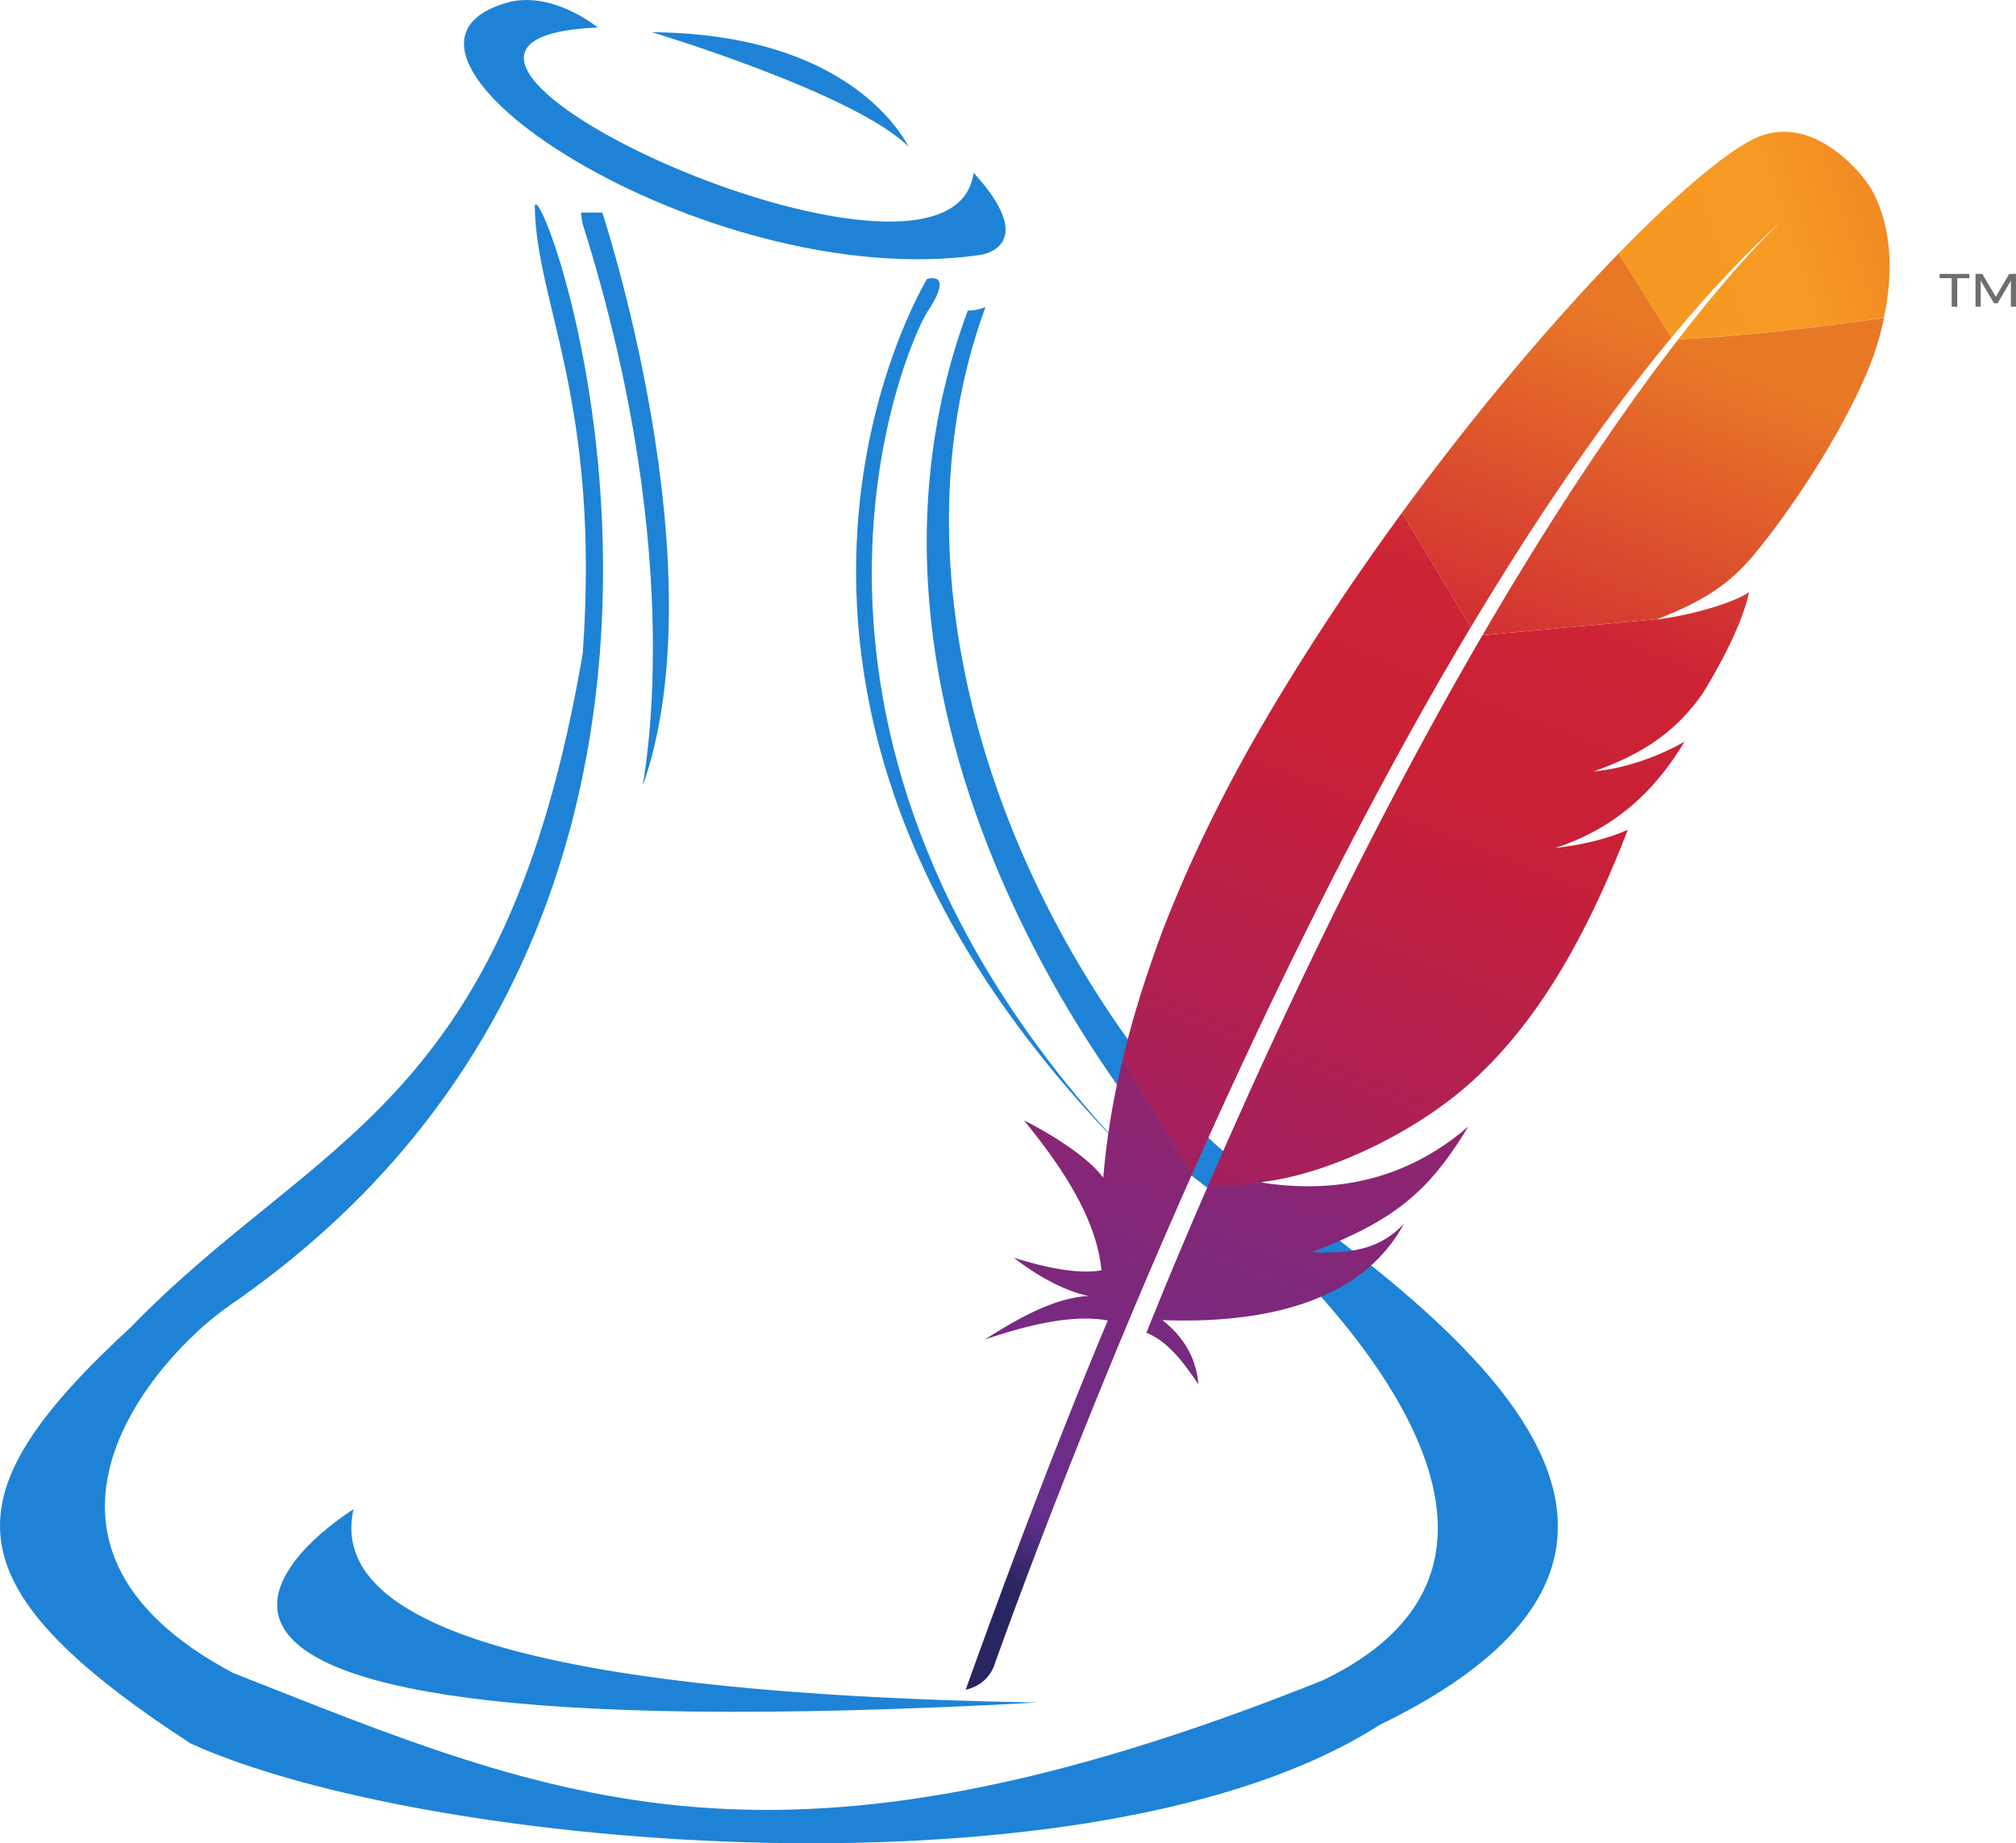
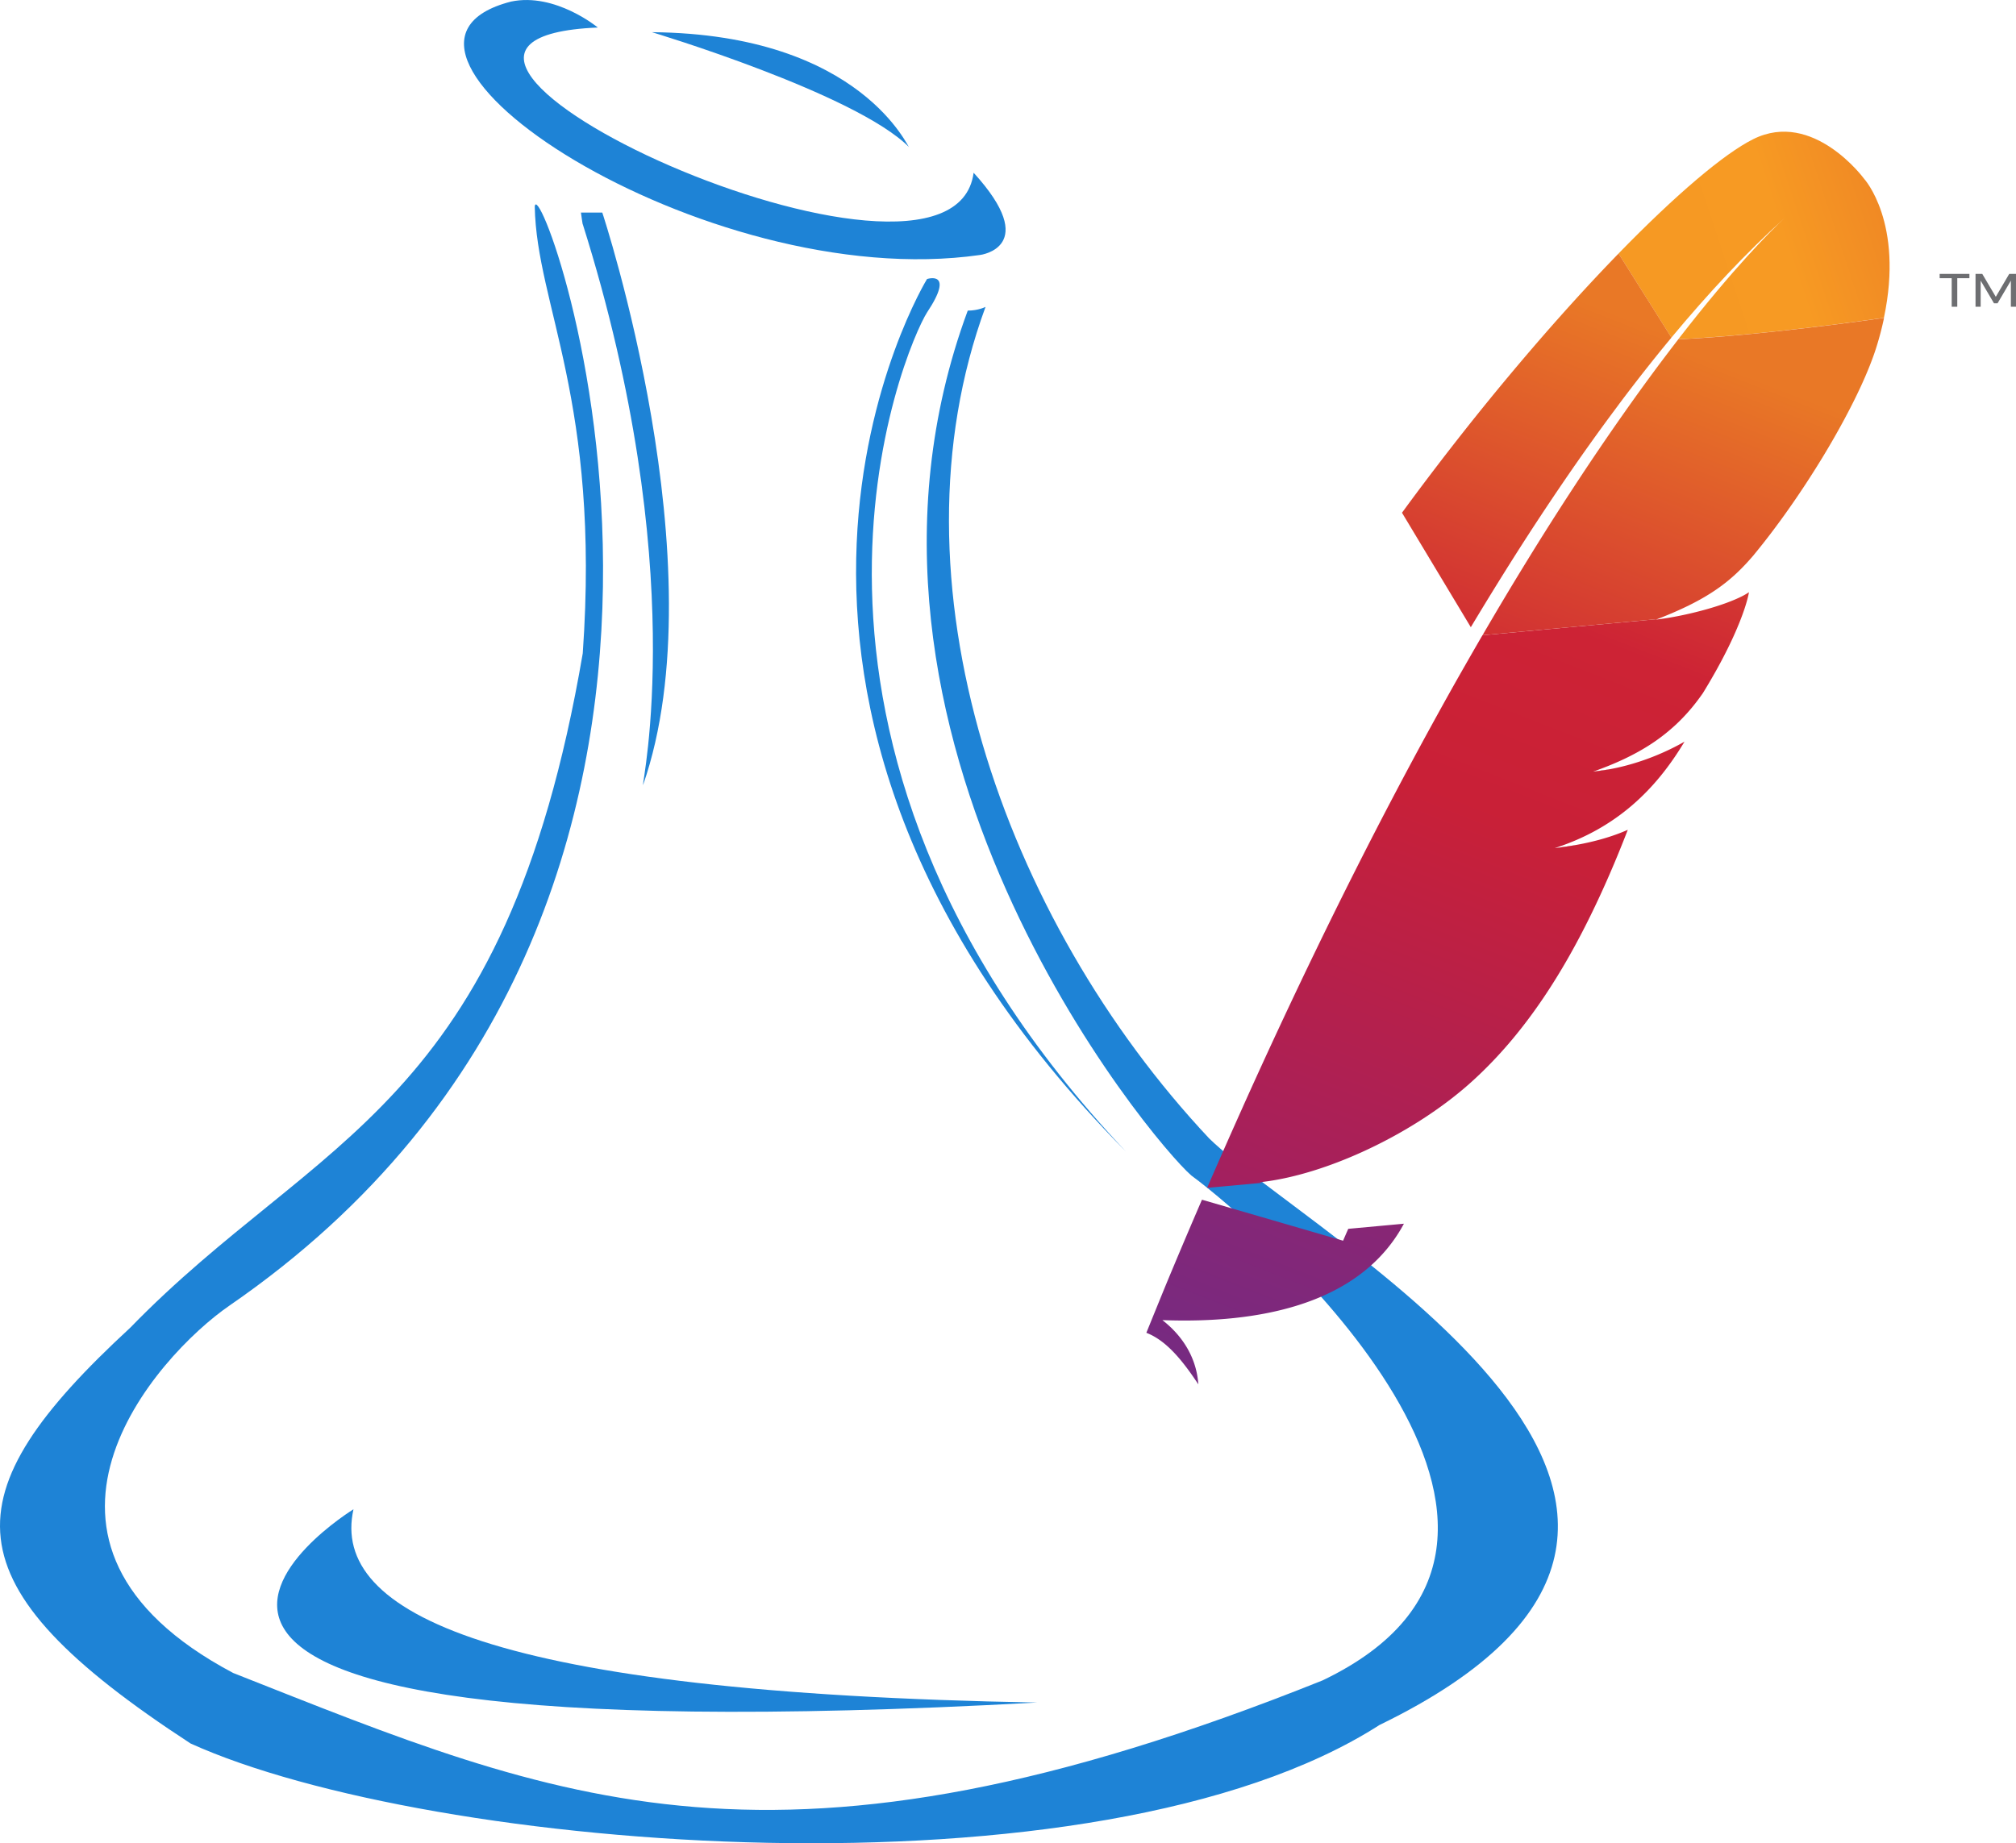
<svg xmlns="http://www.w3.org/2000/svg" viewBox="0 0 115.725 105.833" height="400" width="437.387">
  <defs>
    <linearGradient gradientTransform="rotate(-65.001 -998.094 -1339.207) scale(.265)" y2="1395.619" x2="-4570.116" y1="697.555" x1="-5167.096" gradientUnits="userSpaceOnUse" id="a">
      <stop offset="0" stop-color="#f69923" />
      <stop offset=".312" stop-color="#f79a23" />
      <stop offset=".838" stop-color="#e97826" />
    </linearGradient>
    <linearGradient gradientTransform="rotate(-65.001 -998.094 -1339.207) scale(.265)" y2="620.505" x2="-5326.209" y1="620.505" x1="-9585.342" gradientUnits="userSpaceOnUse" id="b">
      <stop offset=".323" stop-color="#9e2064" />
      <stop offset=".63" stop-color="#c92037" />
      <stop offset=".751" stop-color="#cd2335" />
      <stop offset="1" stop-color="#e97826" />
    </linearGradient>
    <linearGradient gradientTransform="rotate(-65.001 -998.094 -1339.207) scale(.265)" y2="1047.69" x2="-6533.178" y1="1047.69" x1="-9071.207" gradientUnits="userSpaceOnUse" id="c">
      <stop offset="0" stop-color="#282662" />
      <stop offset=".095" stop-color="#662e8d" />
      <stop offset=".788" stop-color="#9f2064" />
      <stop offset=".949" stop-color="#cd2032" />
    </linearGradient>
    <linearGradient gradientTransform="rotate(-65.001 -998.094 -1339.207) scale(.265)" y2="580.817" x2="-5086.994" y1="580.817" x1="-9346.126" gradientUnits="userSpaceOnUse" id="d">
      <stop offset=".323" stop-color="#9e2064" />
      <stop offset=".63" stop-color="#c92037" />
      <stop offset=".751" stop-color="#cd2335" />
      <stop offset="1" stop-color="#e97826" />
    </linearGradient>
    <linearGradient gradientTransform="rotate(-65.001 -998.094 -1339.207) scale(.265)" y2="638.441" x2="-6797.201" y1="638.441" x1="-9035.503" gradientUnits="userSpaceOnUse" id="e">
      <stop offset="0" stop-color="#282662" />
      <stop offset=".095" stop-color="#662e8d" />
      <stop offset=".788" stop-color="#9f2064" />
      <stop offset=".949" stop-color="#cd2032" />
    </linearGradient>
    <linearGradient gradientTransform="rotate(-65.001 -998.094 -1339.207) scale(.265)" y2="1021.622" x2="-5086.994" y1="1021.622" x1="-9346.126" gradientUnits="userSpaceOnUse" id="f">
      <stop offset=".323" stop-color="#9e2064" />
      <stop offset=".63" stop-color="#c92037" />
      <stop offset=".751" stop-color="#cd2335" />
      <stop offset="1" stop-color="#e97826" />
    </linearGradient>
    <linearGradient gradientTransform="rotate(-65.001 -998.094 -1339.207) scale(.265)" y2="999.733" x2="-5351.202" y1="999.733" x1="-9610.334" gradientUnits="userSpaceOnUse" id="g">
      <stop offset=".323" stop-color="#9e2064" />
      <stop offset=".63" stop-color="#c92037" />
      <stop offset=".751" stop-color="#cd2335" />
      <stop offset="1" stop-color="#e97826" />
    </linearGradient>
    <linearGradient gradientTransform="rotate(-65.001 -998.094 -1339.207) scale(.265)" y2="1152.726" x2="-5086.994" y1="1152.726" x1="-9346.126" gradientUnits="userSpaceOnUse" id="h">
      <stop offset=".323" stop-color="#9e2064" />
      <stop offset=".63" stop-color="#c92037" />
      <stop offset=".751" stop-color="#cd2335" />
      <stop offset="1" stop-color="#e97826" />
    </linearGradient>
    <linearGradient gradientTransform="rotate(-65.001 -998.094 -1339.207) scale(.265)" y2="1137.725" x2="-5086.994" y1="1137.725" x1="-9346.126" gradientUnits="userSpaceOnUse" id="i">
      <stop offset=".323" stop-color="#9e2064" />
      <stop offset=".63" stop-color="#c92037" />
      <stop offset=".751" stop-color="#cd2335" />
      <stop offset="1" stop-color="#e97826" />
    </linearGradient>
    <linearGradient gradientTransform="rotate(-65.001 -998.094 -1339.207) scale(.265)" y2="1134.716" x2="-6011.999" y1="1134.716" x1="-6953.407" gradientUnits="userSpaceOnUse" id="j">
      <stop offset=".323" stop-color="#9e2064" />
      <stop offset=".63" stop-color="#c92037" />
      <stop offset=".751" stop-color="#cd2335" />
      <stop offset="1" stop-color="#e97826" />
    </linearGradient>
  </defs>
  <g fill="#1e83d6">
    <path d="M34.317 1.58c-16.505.696 20.347 17.695 21.572 8.338 3.895 4.274.38 4.72.38 4.72C40.419 16.916 19.028 2.734 29.339.09c2.536-.532 4.978 1.49 4.978 1.49z" />
    <path d="M56.573 17.62c-5.79 15.733 1.012 35.148 12.838 47.745 5.908 5.754 35.241 21.318 9.78 33.676-16.301 10.445-54.601 7.245-68.252 1.064C-3.114 90.94-2.915 85.823 7.477 76.232c10.758-11.076 21.496-12.507 25.975-38.72 1.021-14.495-2.65-19.971-2.755-25.646.205-2.768 16.068 39.963-17.516 63.09-4.213 2.896-13.854 13.645.2 21.099 18.703 7.384 31.17 13.004 62.541.427 16.909-8.1-3.462-25.999-7.537-28.99-2.228-1.919-21.848-25.284-12.833-49.658.612 0 1.02-.214 1.02-.214zM37.423 1.848s11.712 3.518 14.77 6.61c0 .213-2.65-6.505-14.77-6.61z" />
    <path d="M33.348 12.204h1.225s6.725 20.294 2.342 32.866c-.105 0 2.75-12.482-3.463-32.2 0 .1-.104-.666-.104-.666zM53.215 16.02S38.643 39.783 64.623 66.11C42.21 42.342 51.99 19.862 53.215 17.94c1.629-2.45 0-1.919 0-1.919zM20.291 86.658s-23.728 14.56 39.24 11.096c-31.29-.556-40.57-5.128-39.24-11.096z" />
  </g>
  <g stroke-width=".265">
    <path d="M281.339-450.327c-17.542 10.345-46.673 39.66-81.465 82.126l31.961 60.325c22.437-32.094 45.218-60.96 68.21-85.619 1.773-1.958 2.699-2.884 2.699-2.884-.9.953-1.8 1.932-2.699 2.884-7.435 8.202-30.004 34.528-64.056 86.81 32.782-1.64 83.159-8.334 124.249-15.372 12.223-68.474-11.986-99.827-11.986-99.827s-30.771-49.795-66.913-28.443z" fill="url(#a)" transform="matrix(.095 0 0 .08 73.92 44.013)" />
    <path d="M95.59 35.508l.068-.01-.439.04-.078.03.45-.06zM92.48 44.161zM71.335 63.572c.032-.072.065-.144.095-.216a331.927 331.927 0 016.432-13.47 283.716 283.716 0 014.093-7.782 327.93 327.93 0 011.744-3.134c.35-.62.698-1.227 1.044-1.822.113-.2.23-.394.343-.591l.056-.096-.374.034-.298-.491c-.027.049-.058.095-.088.144a189.356 189.356 0 00-2.495 4.284 258.506 258.506 0 00-4.852 8.98 320.783 320.783 0 00-4.421 8.905 333.982 333.982 0 00-2.14 4.562c-.156.339-.313.678-.467 1.017a424.06 424.06 0 00-1.622 3.593l.47.778.418-.038a391.857 391.857 0 012.061-4.657zM91.523 44.301c.002 0 .002-.002.005-.002 0 0-.003 0-.005.002z" fill="none" />
    <path d="M90.513 48.52c-.388.059-.79.116-1.2.175-.003 0-.006.003-.008.003.207-.026.411-.051.613-.08.202-.03.399-.062.595-.098z" fill="#be202e" />
    <path d="M90.513 48.52c-.388.059-.79.116-1.2.175-.003 0-.006.003-.008.003.207-.026.411-.051.613-.08.202-.03.399-.062.595-.098z" opacity=".35" fill="#be202e" />
    <path d="M91.533 44.297s-.003 0-.003.002c-.002 0-.002.002-.005.002.066-.006.129-.017.192-.023.26-.032.515-.07.762-.115-.31.043-.626.09-.946.134z" fill="#be202e" />
    <path d="M91.533 44.297s-.003 0-.003.002c-.002 0-.002.002-.005.002.066-.006.129-.017.192-.023.26-.032.515-.07.762-.115-.31.043-.626.09-.946.134z" opacity=".35" fill="#be202e" />
    <path d="M137.617-152.01a1951.394 1951.394 0 0129.501-53.18c10.32-17.94 20.77-35.35 31.327-52.124.609-.979 1.244-1.984 1.852-2.99 10.425-16.51 20.955-32.384 31.565-47.572L199.9-368.2c-2.408 2.937-4.815 5.927-7.276 8.97-9.207 11.483-18.785 23.839-28.601 36.936-11.06 14.763-22.437 30.533-34 47.069a1919.638 1919.638 0 00-32.305 47.863c-9.207 14.102-18.468 28.628-27.649 43.524l-1.032 1.667 41.593 82.153a2576.983 2576.983 0 0126.987-51.99z" fill="url(#b)" transform="matrix(.095 0 0 .08 73.92 44.013)" />
-     <path d="M-51.824 310.879a5178.545 5178.545 0 00-16.59 46.276c-.08.238-.158.45-.238.688-.794 2.222-1.56 4.445-2.355 6.667-3.73 10.61-6.985 20.161-14.42 41.884 12.25 5.582 22.093 20.293 31.407 36.988-.98-17.277-8.15-33.522-21.723-46.09 60.405 2.725 112.448-12.541 139.356-56.7a111.477 111.477 0 006.588-12.489c-12.223 15.505-27.384 22.093-55.932 20.48-.053.026-.133.052-.186.079.053-.027.133-.053.186-.08 42.015-18.812 63.103-36.856 81.73-66.78 4.418-7.092 8.704-14.844 13.096-23.443-36.75 37.73-79.322 48.472-124.169 40.323l-33.628 3.677a808.386 808.386 0 00-3.122 8.52z" fill="url(#c)" transform="matrix(.095 0 0 .08 73.92 44.013)" />
-     <path d="M-36.135 235.552a5582.361 5582.361 0 0122.437-56.965c7.355-18.362 14.923-36.83 22.648-55.403a4141.013 4141.013 0 0123.707-55.801 3724.731 3724.731 0 0125.109-56.674 3320.28 3320.28 0 0125.77-55.456 3426.946 3426.946 0 019.499-19.765 2501.668 2501.668 0 0116.669-33.734c.29-.609.608-1.19.926-1.8l-41.593-82.152c-.688 1.11-1.35 2.222-2.037 3.333-9.684 15.822-19.341 32.015-28.813 48.551a1833.954 1833.954 0 00-28.152 50.96A1726.534 1726.534 0 00-12.64-35.303c-1.481 3.016-2.936 5.98-4.392 8.97A1214.621 1214.621 0 00-41.69 27.669C-50.078 47.301-57.46 66.06-63.916 83.84a1069.002 1069.002 0 00-11.668 33.84c-2.91 9.26-5.688 18.548-8.308 27.782-6.218 21.775-11.562 43.497-15.954 65.14l41.804 82.523a5839.993 5839.993 0 0117.013-44.873c1.614-4.207 3.254-8.467 4.894-12.7z" fill="url(#d)" transform="matrix(.095 0 0 .08 73.92 44.013)" />
-     <path d="M-100.402 213.539c-5.239 26.405-8.97 52.705-10.848 78.846-.053.926-.159 1.825-.211 2.751-13.044-20.902-47.97-41.301-47.89-41.116 25.003 36.248 43.974 72.231 46.805 107.553-13.388 2.752-31.724-1.217-52.917-9.022 22.093 20.293 38.682 25.903 45.138 27.41-20.294 1.27-41.434 15.214-62.733 31.274 31.142-12.7 56.304-17.727 74.322-13.652-28.575 80.91-57.23 170.233-85.884 265.06 8.784-2.593 14.023-8.494 16.96-16.484 5.106-17.171 39-129.831 92.101-277.918 1.508-4.207 3.043-8.44 4.578-12.7.423-1.19.873-2.382 1.296-3.546a5551.39 5551.39 0 0117.436-47.545c1.376-3.678 2.752-7.356 4.128-11.06.026-.08.052-.159.079-.212l-41.751-82.497c-.186.926-.424 1.879-.609 2.858z" fill="url(#e)" transform="matrix(.095 0 0 .08 73.92 44.013)" />
+     <path d="M-51.824 310.879a5178.545 5178.545 0 00-16.59 46.276c-.08.238-.158.45-.238.688-.794 2.222-1.56 4.445-2.355 6.667-3.73 10.61-6.985 20.161-14.42 41.884 12.25 5.582 22.093 20.293 31.407 36.988-.98-17.277-8.15-33.522-21.723-46.09 60.405 2.725 112.448-12.541 139.356-56.7a111.477 111.477 0 006.588-12.489l-33.628 3.677a808.386 808.386 0 00-3.122 8.52z" fill="url(#c)" transform="matrix(.095 0 0 .08 73.92 44.013)" />
    <path d="M117.086-93.087c-1.191 2.434-2.382 4.895-3.599 7.382a5018.95 5018.95 0 00-10.953 22.754 2783.249 2783.249 0 00-12.092 25.744c-2.064 4.419-4.101 8.864-6.191 13.388a3500.526 3500.526 0 00-18.918 41.91 3831.554 3831.554 0 00-23.998 55.272 4138.38 4138.38 0 00-23.574 56.62c-7.567 18.521-15.214 37.65-22.966 57.362a4918.955 4918.955 0 00-20.902 54.213c-.344.9-.688 1.8-1.005 2.699a5061 5061 0 00-21.114 56.806c-.159.45-.318.9-.476 1.323l33.628-3.678c-.661-.132-1.35-.211-2.01-.344 40.216-5 93.662-35.057 128.217-72.152 15.927-17.092 30.374-37.253 43.735-60.854 9.948-17.568 19.288-37.041 28.178-58.605 7.779-18.838 15.24-39.238 22.437-61.357-9.234 4.868-19.817 8.44-31.485 10.927a200.99 200.99 0 01-6.245 1.217c-2.116.37-4.26.715-6.429 1.006.026 0 .053-.027.08-.027 37.49-14.42 61.145-42.28 78.342-76.385-9.868 6.72-25.902 15.531-45.111 19.765-2.62.582-5.292 1.031-7.99 1.428-.688.106-1.35.212-2.011.291.026 0 .026-.026.053-.026 0 0 .026 0 .026-.027 13.018-5.45 23.998-11.535 33.523-18.732a104.057 104.057 0 005.927-4.79c2.91-2.513 5.662-5.158 8.307-7.937a108.777 108.777 0 004.922-5.503 130.602 130.602 0 0010.504-14.446 169.51 169.51 0 002.963-4.869 604.518 604.518 0 003.598-7.09c5.24-10.53 9.42-19.923 12.753-28.178 1.667-4.128 3.122-7.938 4.366-11.483a263.44 263.44 0 001.429-4.101c1.323-3.97 2.407-7.488 3.254-10.584 1.27-4.63 2.037-8.308 2.46-10.98a40.354 40.354 0 01-4.365 2.99c-11.324 6.773-30.745 12.911-46.408 15.795l30.877-3.386-30.877 3.386c-.238.053-.476.08-.714.133-1.561.264-3.149.502-4.736.767.29-.132.529-.265.82-.37L117.668-94.225c-.185.37-.37.741-.582 1.138z" fill="url(#f)" transform="matrix(.095 0 0 .08 73.92 44.013)" />
    <path d="M236.016-306.658c-9.393 14.42-19.659 30.797-30.692 49.344-.582.953-1.164 1.958-1.746 2.937a1906.818 1906.818 0 00-30.295 52.996 2228.192 2228.192 0 00-28.734 53.79 2608.7 2608.7 0 00-26.855 53.34l105.648-11.589c30.771-14.155 44.53-26.96 57.891-45.482a523.544 523.544 0 0010.663-15.98c10.848-16.934 21.484-35.587 31.009-54.134 9.181-17.912 17.277-35.666 23.495-51.673 3.942-10.187 7.117-19.659 9.313-27.967a254.33 254.33 0 004.604-20.928c-41.143 7.011-91.52 13.732-124.301 15.346z" fill="url(#g)" transform="matrix(.095 0 0 .08 73.92 44.013)" />
    <path d="M89.918 48.617a18.317 18.317 0 000 0z" fill="#be202e" />
    <path d="M89.918 48.617a18.317 18.317 0 000 0z" opacity=".35" fill="#be202e" />
    <path d="M167.753 57.488a163.008 163.008 0 000 0z" fill="url(#h)" transform="matrix(.095 0 0 .08 73.92 44.013)" />
    <path d="M91.523 44.301c.065-.006.128-.017.192-.023-.064.006-.127.015-.192.023z" fill="#be202e" />
    <path d="M91.523 44.301c.065-.006.128-.017.192-.023-.064.006-.127.015-.192.023z" opacity=".35" fill="#be202e" />
-     <path d="M184.58 3.592c.689-.08 1.35-.212 2.012-.291-.662.08-1.323.185-2.011.291z" fill="url(#i)" transform="matrix(.095 0 0 .08 73.92 44.013)" />
    <path d="M91.53 44.299s.003 0 .003-.002c0 0-.003 0-.003.002z" fill="#be202e" />
-     <path d="M91.53 44.299s.003 0 .003-.002c0 0-.003 0-.003.002z" opacity=".35" fill="#be202e" />
    <path d="M184.66 3.565s.027 0 .027-.026c0 0-.027 0-.027.026z" fill="url(#j)" transform="matrix(.095 0 0 .08 73.92 44.013)" />
    <path d="M111.343 15.725v.247h.691v1.64h.32v-1.64h.697v-.247zm3.994 0l-.772 1.317-.777-1.317h-.386v1.887h.295v-1.498l.764 1.3h.205l.764-1.3v1.498h.295v-1.887z" fill="#6d6e71" />
  </g>
</svg>